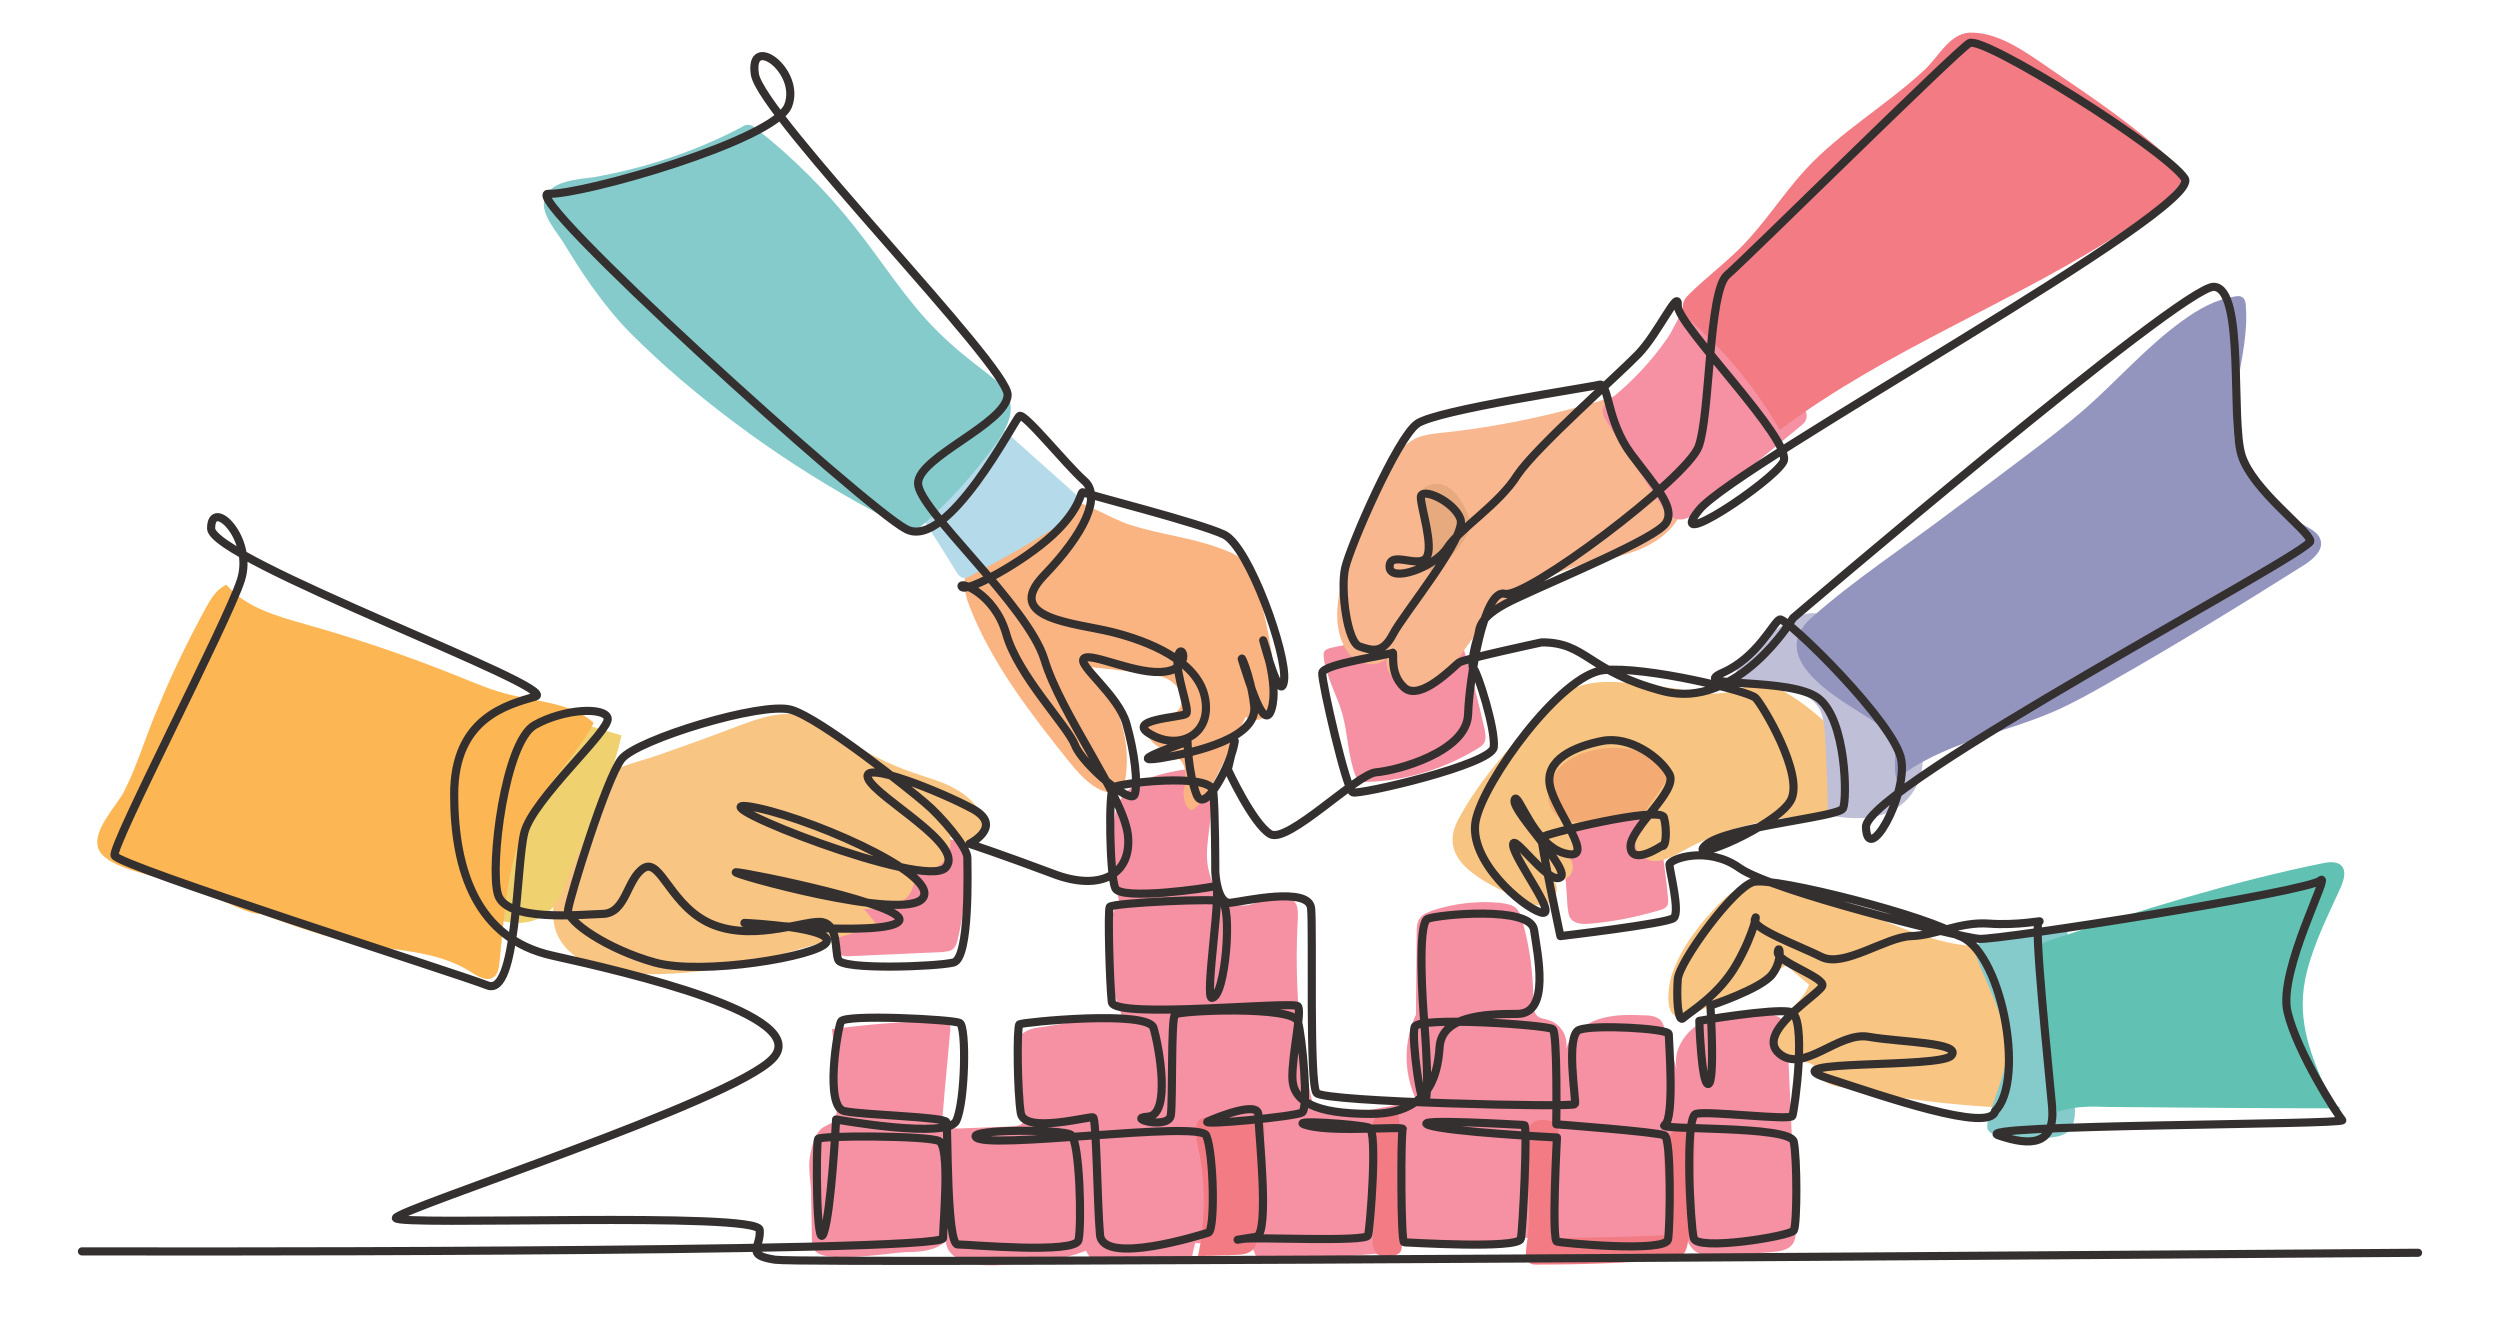
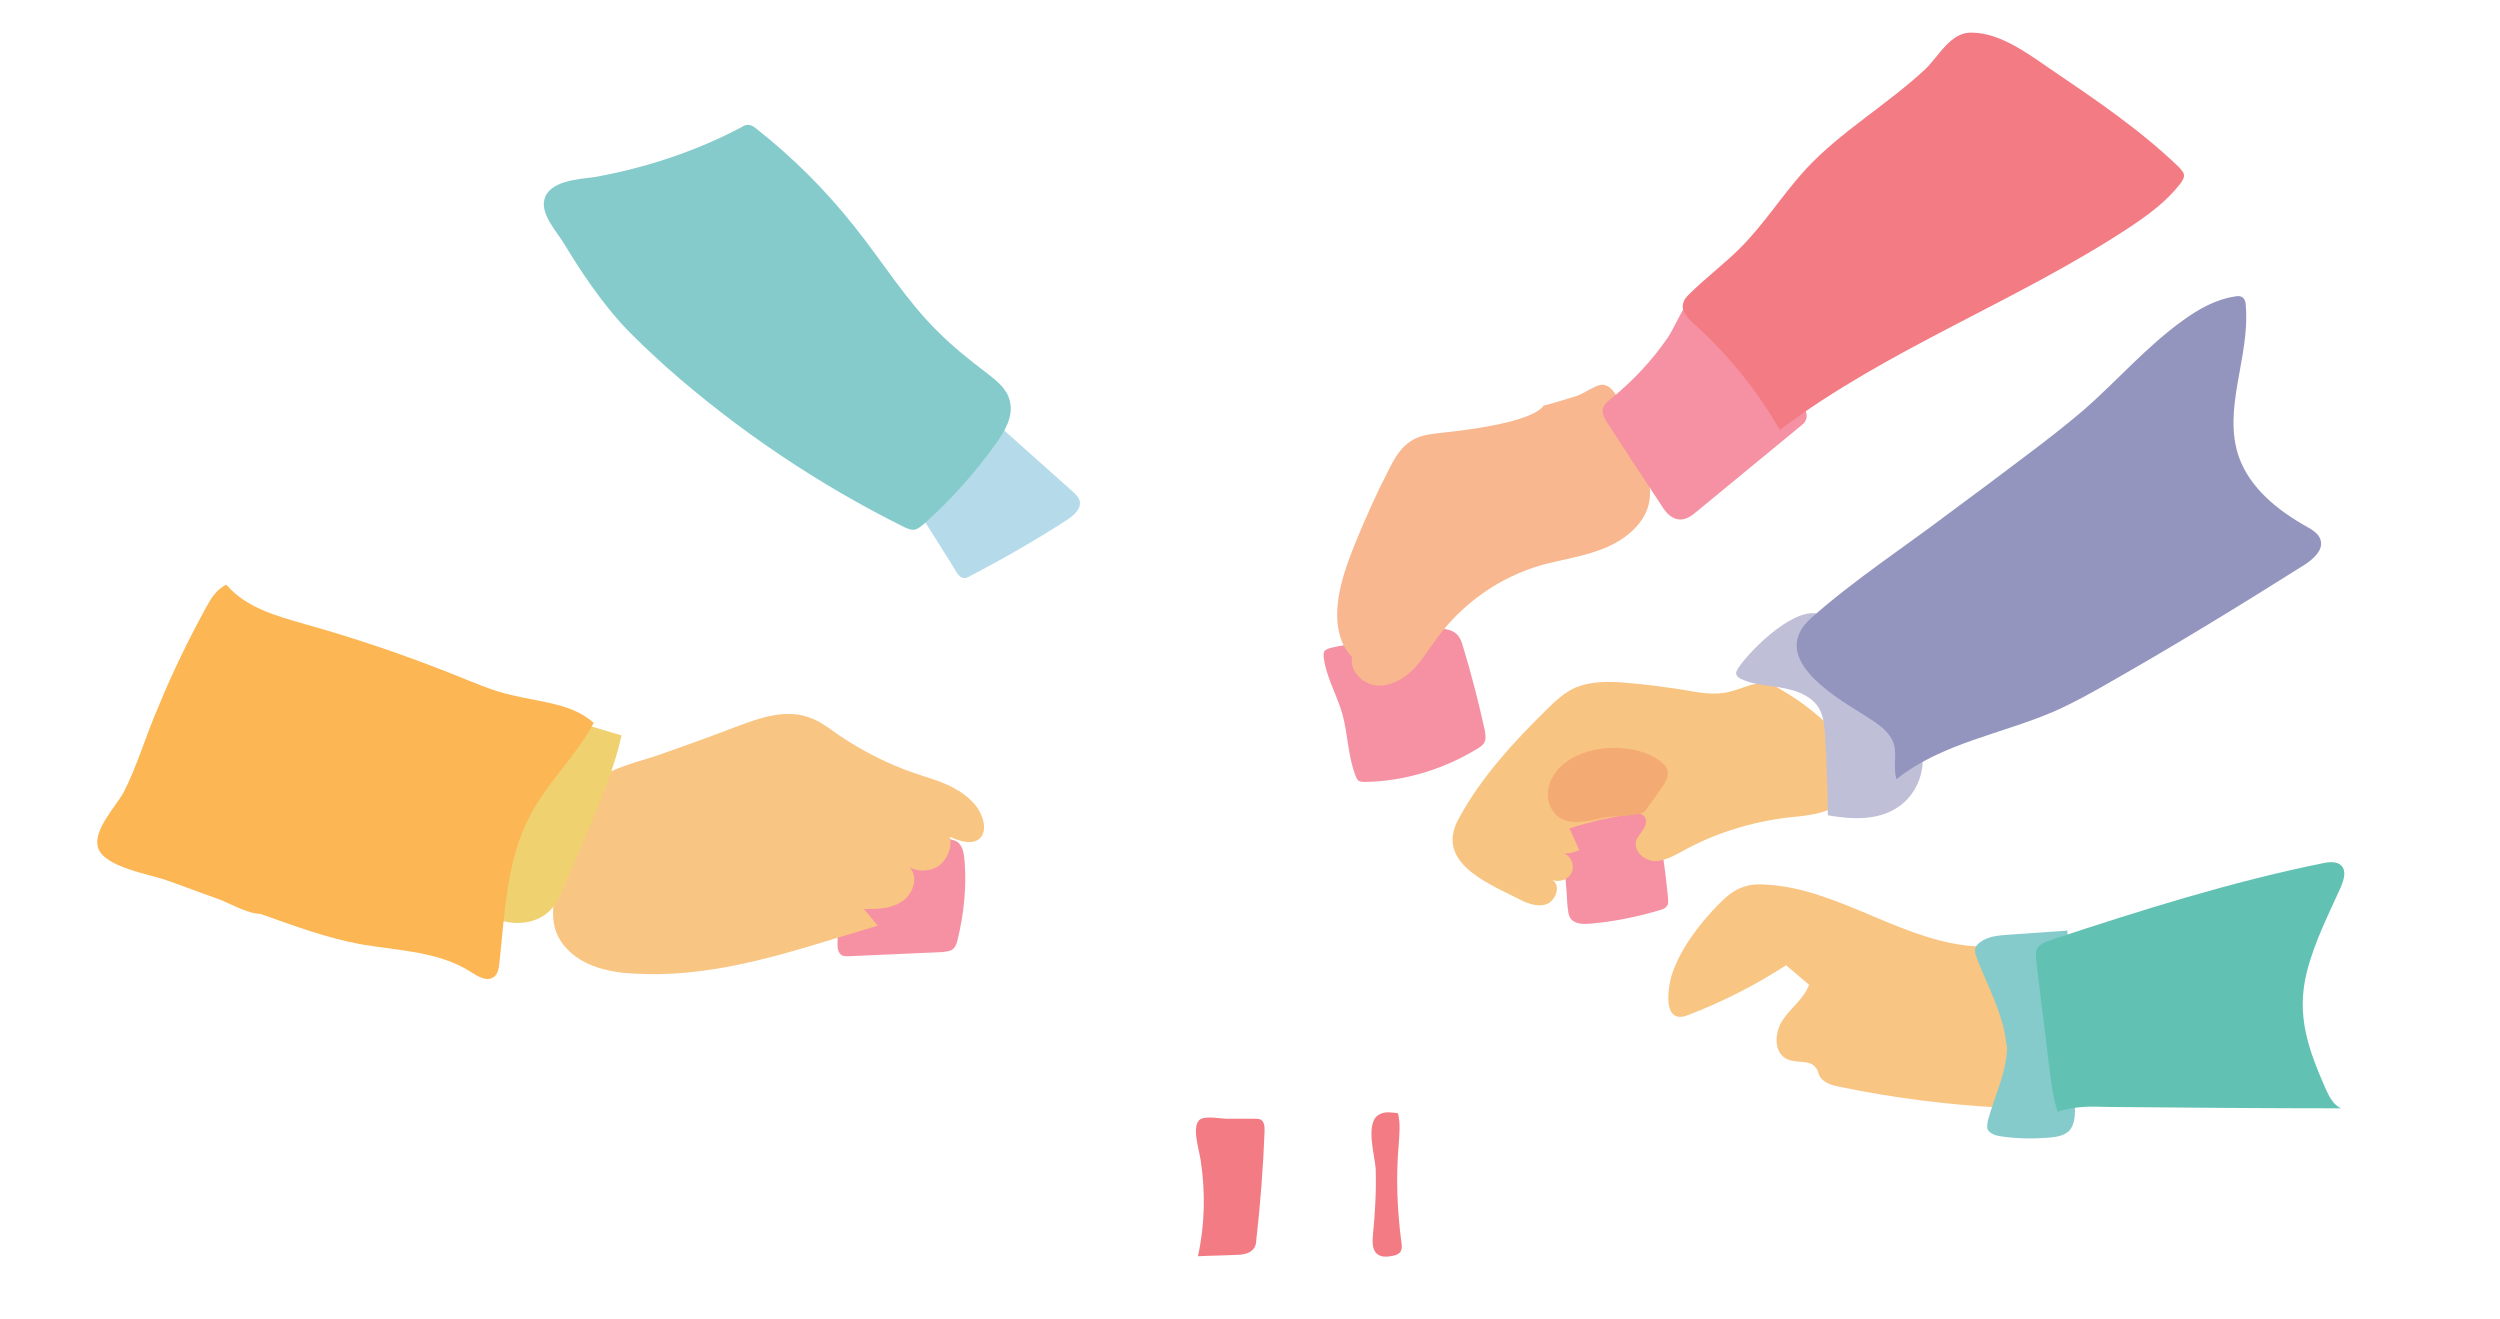
<svg xmlns="http://www.w3.org/2000/svg" id="Layer_1" x="0px" y="0px" viewBox="0 0 360 190" style="enable-background:new 0 0 360 190;" xml:space="preserve">
  <style type="text/css">	.st0{fill:#F591A2;}	.st1{fill:#F37B83;}	.st2{fill:#F9C583;}	.st3{fill:#F0D16F;}	.st4{fill:#FCB653;}	.st5{fill:#FAB481;}	.st6{fill:#B5DBEB;}	.st7{fill:#86CBCC;}	.st8{fill:#F8B78E;}	.st9{fill:#E7AA7E;}	.st10{fill:#F8C481;}	.st11{fill:#F4AA73;}	.st12{fill:#C0BFD8;}	.st13{fill:#9495BF;}	.st14{fill:#61C2B4;}	.st15{fill:none;stroke:#34302F;stroke-width:1.172;stroke-linecap:round;stroke-linejoin:round;}</style>
  <g>
-     <path class="st0" d="M116.6,166.7c0.1-0.5,0.2-1,0.3-1.5c0.3-0.9,0.6-2,1.4-2.7c0.1-0.1,2.1-1.3,2.1-0.8c0.2-4.5,0-9-0.6-13.5  c5.1-0.7,10.3-1.1,15.5-1.2c0.5,0,1,0,1.3,0.4c0.3,0.3,0.3,0.9,0.2,1.3c-0.3,3.7-0.7,7.4-1,11.2c-0.1,0.8-0.1,1.7,0.5,2.2  c0.5,0.4,1.2,0.4,1.8,0.4c2.5-0.1,5.1-0.2,7.6-0.3c0.5,0,1.1-0.1,1.5-0.4c0.4-0.5,0.4-1.2,0.3-1.8c-0.3-2.4-0.6-4.9-1-7.3  c-0.2-1.2-0.3-2.7,0.5-3.6c0.7-0.8,1.9-1.1,3-1.2c3.8-0.6,7.6-1.2,11.5-1.8c-1.9-5.3-3.7-11.6-0.3-16.1c-0.9-3.5-1.2-7.2-0.9-10.8  c0.1-1.2,0.3-2.5,0.8-3.6c1.5-3.1,5.5-4.1,8.9-4.7c0.8-0.1,1.7-0.3,2.4,0.1c0.6,0.3,1,0.9,1.3,1.6c1.4,3.2,0.2,6.8,0.1,10.2  c-0.1,3.4,1.7,7.7,5.2,7.6c1.4,0,2.6-0.8,4-1.2c1.3-0.4,3.1-0.2,3.7,1.1c0.2,0.5,0.2,1.2,0.2,1.8c-0.5,8.5,0.1,17.1,1.8,25.4  c0.2,0.9,0.4,1.9,1.2,2.4c0.6,0.5,1.5,0.5,2.3,0.4c4-0.2,7.9-0.8,11.7-2c-1.8-3.8-1.8-8.4,0-12.2c0-3.9,0.1-7.8,0.1-11.7  c0-0.8,0-1.6,0.5-2.2c0.4-0.6,1.1-0.8,1.8-1.1c3.1-1,6.4-1.4,9.6-1.1c0.8,0.1,1.6,0.2,2.2,0.6c0.7,0.5,1,1.5,1.2,2.3  c1,3.6,1.5,7.4,1.5,11.2c0,0.8,0,1.8,0.7,2.3c0.4,0.3,1,0.3,1.5,0.5c1.8,0.5,2.9,2.5,2.5,4.2c0.6-2.1,2.5-3.6,4.6-4.3  s4.3-0.7,6.5-0.6c0.9,0,1.8,0.1,2.4,0.6c0.5,0.4,0.6,1.1,0.8,1.6c0.6,1.9,1.1,3.8,1.7,5.7c-0.8-2.8,1.3-5.9,4-7.1  c2.7-1.2,5.8-1.1,8.8-0.9c0.8,0,1.6,0.1,2.2,0.6c0.8,0.7,0.9,1.8,0.9,2.8c0.4,9.1,0.8,18.2,1.2,27.3c0,0.8,0,1.8-0.5,2.4  c-0.6,0.8-1.8,1-2.9,1.1c-2.3,0.2-4.6,0.3-7,0.5c-1.2,0.1-2.6,0.2-3.7-0.4c-1.1-0.5-1.9-2-1.4-3.1c-1.1,2-3.7,2.5-6,2.8  c-2.4,0.3-4.9,0.6-7.3,0.9c-1.4,0.2-2.8,0.3-4.1-0.1c-1.3-0.5-2.4-1.7-2.2-3.1c-5.9,0.8-11.9,1.3-17.9,1.4  c-1.9,0.1-4.5-0.7-4.2-2.6c-0.8,1.1-1.3,2.4-1.5,3.8c-6.2,0.5-12.4,1-18.6,1.5c-0.6-1.4-1.2-2.8-1.8-4.2c-2.3,1-4.9,1.5-7.4,1.3  c-0.2,0.8-0.4,1.6-0.5,2.4c-3.6,0.2-7.1,0.3-10.7,0.5c-1.7,0.1-3.9-0.1-4.5-1.8c-4.1,1.6-8.7,1.9-13.1,2.1  c-2.9,0.1-6.9-0.5-7.1-3.5c-1.4,1.4-3.6,1.6-5.7,1.6c-2.4,0.1-12.1,1.8-13.2-0.3c-0.4-0.6-0.4-1.4-0.4-2.2c0-2.1-0.1-4.2-0.1-6.3  C116.7,169.8,116.4,168.3,116.6,166.7L116.6,166.7z" />
    <path class="st1" d="M180.7,161.1c0.3,0,0.5,0,0.8,0.1c0.6,0.3,0.6,1.1,0.6,1.7c-0.2,5.2-0.6,10.4-1.2,15.7c0,0.4-0.1,0.8-0.3,1.1  c-0.5,0.8-1.6,1-2.6,1c-1.8,0.1-3.7,0.1-5.5,0.2c1-4.5,1.1-9.2,0.4-13.8c-0.2-1.5-1.5-5.3,0.1-6c0.9-0.4,2.8,0,3.8,0H180.7  L180.7,161.1z" />
    <path class="st1" d="M197.7,177.9c-0.1,1-0.1,2.3,0.8,2.8c0.5,0.3,1.1,0.3,1.7,0.2c0.6-0.1,1.2-0.2,1.5-0.7  c0.2-0.4,0.2-0.8,0.1-1.3c-0.6-4.6-0.8-9.3-0.4-13.9c0.1-1.6,0.3-3.2-0.1-4.7c-0.9-0.1-1.9-0.3-2.7,0.2c-2.1,1.1-0.6,6-0.5,7.8  C198.2,171.6,198,174.8,197.7,177.9L197.7,177.9z" />
-     <path class="st1" d="M224.5,161.7c-0.4,5.2-0.8,10.4-1.2,15.6c0,0.3,0,0.7,0.2,0.9c0.2,0.1,0.4,0.1,0.7,0.1  c5.1-0.1,10.2-0.2,15.2-0.4c0.2,0,0.4,0,0.5-0.1c0.3-0.2,0.4-0.7,0.3-1.1c-0.2-2.7-0.3-5.4-0.5-8.1c-0.1-1.4-0.2-2.9,0.3-4.2  s1.7-2.5,3.1-2.6c0.2,0,0.4,0,0.6,0.1c0.2,0.2,0.3,0.5,0.3,0.8c0.1,5.3-0.2,10.6-0.9,15.9c-0.1,0.8-0.3,1.8-1,2.3  c-0.4,0.3-1,0.4-1.5,0.4c-6.4,0.6-12.8,0.8-19.3,0.8c-0.3,0-0.6,0-0.8-0.1c-0.9-0.4-0.8-1.6-0.7-2.5c0.5-3.1,0.5-6.3,0.1-9.4  c-0.3-2.2-0.8-4.5-0.2-6.7C220.3,160.9,222.1,161,224.5,161.7L224.5,161.7z" />
    <path class="st0" d="M235.5,115.2c0.7-0.1,1.5-0.2,2.1,0.3c0.3,0.3,0.5,0.8,0.6,1.2c1,4.2,1.6,8.4,2,12.7c0,0.4,0.1,0.8-0.2,1.1  c-0.2,0.3-0.5,0.4-0.8,0.5c-3.3,1-6.7,1.7-10.1,2c-1,0.1-2.3,0.1-2.9-0.7c-0.4-0.5-0.4-1.3-0.5-2c-0.1-2.2-0.3-4.4-0.6-6.6  c-0.2-1.4-1-3.4-0.5-4.9c0.5-1.6,2.5-1.8,3.9-2.2C230.8,116.1,233.2,115.6,235.5,115.2L235.5,115.2z" />
    <path class="st0" d="M191.6,93.3c-0.3,0.1-0.7,0.2-0.9,0.5c-0.1,0.2-0.1,0.5-0.1,0.7c0.3,2.9,1.9,5.5,2.7,8.3  c0.8,2.9,0.8,6.1,1.9,8.9c0.1,0.3,0.2,0.5,0.4,0.7c0.3,0.2,0.6,0.2,1,0.2c5.6-0.1,11.2-1.8,16-4.7c0.5-0.3,1-0.6,1.2-1.1  s0.1-1.1,0-1.7c-0.9-4-1.9-8-3.1-11.9c-0.2-0.8-0.5-1.6-1.2-2.1c-2-1.4-5.9,0.2-8,0.7C198.2,92.6,194.8,92.5,191.6,93.3L191.6,93.3  z" />
    <path class="st0" d="M136,120.7c0.6,0.1,1.3,0.2,1.8,0.5c0.9,0.6,1,1.8,1.1,2.8c0.3,3.8-0.1,7.6-1,11.3c-0.1,0.5-0.3,1-0.6,1.3  c-0.4,0.4-1,0.4-1.6,0.5c-4.5,0.2-9.1,0.4-13.6,0.6c-0.3,0-0.5,0-0.8-0.1c-0.6-0.3-0.7-1-0.7-1.6c0-4.3,1.5-8.5,1.6-12.8  c0-0.5,0-1,0.2-1.5c0.5-1,1.7-1.2,2.8-1.2C128.8,120.3,132.4,120.3,136,120.7L136,120.7z" />
    <path class="st2" d="M106.4,104.5c3.2-1.2,6.6-2.3,9.8-1.3c1.7,0.5,3.1,1.6,4.5,2.6c3.4,2.3,7.1,4.2,10.9,5.5c2,0.7,4,1.2,5.8,2.2  s3.5,2.4,4.1,4.4c0.3,0.9,0.3,1.9-0.2,2.6c-1,1.3-3,0.7-4.5,0c0.3,1.5-0.3,3.1-1.5,4.1c-1.2,0.9-3,1-4.3,0.3  c1.3,1.4,0.5,3.9-1.1,4.9c-1.6,1.1-3.6,1.1-5.5,1.1c0.7,0.8,1.3,1.6,2,2.4c-2,0.6-4,1.2-6,1.8c-9.4,2.9-19.1,5.7-29,5.1  c-2.4-0.1-4.8-0.5-6.9-1.5s-4-2.8-4.6-5.1c-0.5-1.9-0.2-4,0.2-6c0.9-4.2,1.8-12.3,5.6-15.2c2.5-1.9,6.3-2.7,9.2-3.7  C98.6,107.4,102.5,106,106.4,104.5L106.4,104.5z" />
    <path class="st3" d="M70.3,102.9c0.6-0.8,1.2-1.6,2.2-1.8c0.5-0.1,1.1,0.1,1.6,0.2c5.1,1.5,10.3,3.1,15.4,4.6  c-1,4.6-2.9,9-4.7,13.4c-1.1,2.7-2.3,5.3-3.4,8c-0.6,1.4-1.2,2.9-2.4,4c-2.1,1.9-5.3,2-7.9,0.9s-4.7-3-6.7-5  C56.2,119.4,65.5,109.8,70.3,102.9L70.3,102.9z" />
    <path class="st4" d="M29.6,87.6c0.7-1.3,1.6-2.8,3-3.4c2.8,3.3,7.2,4.5,11.4,5.7c7.5,2.1,14.8,4.6,22,7.5c2.5,1,5,2.1,7.7,2.7  c4.1,1,8.7,1.2,11.8,4c-2.6,4.8-6.7,8.6-9.2,13.4c-3.4,6.5-3.6,14-4.4,21.3c-0.1,0.7-0.2,1.4-0.7,1.8c-1,0.9-2.4,0-3.5-0.7  c-4.6-2.9-10.3-3-15.6-3.9c-5-0.9-9.8-2.7-14.6-4.4c-1.9,0-4.7-1.7-6.5-2.3c-2.3-0.8-4.6-1.7-6.9-2.5c-2.4-0.9-9.2-1.9-10-4.8  c-0.7-2.5,2.6-5.9,3.7-7.9c2-3.9,3.2-8.2,5-12.3C24.8,96.9,27.1,92.2,29.6,87.6L29.6,87.6z" />
-     <path class="st5" d="M175.8,79c1.1,0.4,2.2,0.8,3,1.6c1.2,1.1,1.8,2.8,2.3,4.4c1.3,4.3,2.1,8.7,2.5,13.2c0.1,1.4,0.2,3-0.6,4.2  s-2.6,1.8-3.6,0.8c-1.4,2.9-2.8,5.7-4.2,8.6c-0.9,1.8-1.9,3.8-3.6,4.9c-1.1-0.6-1.3-2-1.1-3.2s0.4-2.5-0.2-3.6  c-0.7-1.2-2.2-1.7-3.4-2.3c-1.2-0.7-2.4-2.2-1.6-3.4c0.8-1.2,2.8-0.7,4-1.6c1.3-0.9,1-3.2-0.3-4.2c-1.2-1.1-2.9-1.3-4.5-1.5  c-2.7-0.3-5.4-0.6-8-0.9c4.3,4,6.4,10.1,5.6,15.9c-0.1,0.6-0.3,1.4-0.8,1.8c-0.7,0.6-1.8,0.5-2.7,0.1c-2-0.9-3.4-2.6-4.8-4.3  c-5.5-6.9-11-14-14.2-22.2c-2.1-5.4,0.8-7.2,4.6-10.3c2.2-1.8,4.5-4.7,7.5-5.1c3.8-0.4,7.6,2.6,11.1,3.7  C167.2,77,171.6,77.4,175.8,79L175.8,79z" />
    <path class="st6" d="M140.8,59.9c0.3-0.2,0.6-0.3,0.9-0.3c0.3,0,0.5,0.3,0.8,0.5c4,3.6,8.1,7.2,12.1,10.8c0.3,0.3,0.6,0.6,0.8,1  c0.5,1.2-0.7,2.3-1.8,3c-4.5,2.9-9.2,5.6-14,8.1c-0.3,0.2-0.6,0.3-1,0.2c-0.3-0.1-0.6-0.4-0.8-0.7c-2.8-4.7-6.3-9.5-8.5-14.6  C132.7,64.8,137.6,63.1,140.8,59.9L140.8,59.9z" />
    <path class="st7" d="M106.8,18.3c0.3-0.2,0.7-0.4,1-0.3c0.5,0,0.8,0.3,1.2,0.6c5.2,4.1,10,8.9,14.1,14.1c4,5,7.4,10.6,12,15.1  c2.2,2.2,4.6,4.1,7.1,6c1.4,1.1,2.8,2.2,3.2,3.9c0.6,2.2-0.7,4.4-2,6.2c-3,4.2-6.5,8.1-10.3,11.5c-0.5,0.4-0.9,0.8-1.5,0.9  c-0.5,0-1-0.2-1.4-0.4c-12.3-6.1-23.9-13.9-34.2-23c-2.3-2.1-4.6-4.2-6.7-6.5c-3-3.4-5.6-7.2-8-11.2c-1-1.7-3.5-4.3-2.9-6.5  c0.7-2.7,5-2.9,7.2-3.2C92.9,24.2,100.2,21.8,106.8,18.3L106.8,18.3z" />
-     <path class="st8" d="M207.8,62.3c-1.6,0.2-3.3,0.3-4.6,1.2c-1.6,1-2.5,2.7-3.3,4.3c-1.8,3.5-3.4,7.1-4.9,10.8  c-1.4,3.5-2.7,7.3-2.4,11.1c0.2,1.8,0.8,3.7,2.1,4.9c1.4,1.2,3.7,1.5,5,0.2c-0.4,2,1.4,3.8,3.4,4.1c2,0.2,3.9-0.8,5.3-2.2  c1.4-1.4,2.4-3.1,3.6-4.7c3.7-5,9-8.7,14.9-10.4c3.2-0.9,6.6-1.3,9.7-2.7c3.1-1.4,5.9-4,6-7.4c0.1-1.8-0.6-3.6-1.2-5.3  c-0.7-1.7-1.3-3.4-2-5.1c-0.7-1.8-1.7-5.6-3.8-5.5c-0.9,0.1-2.6,1.3-3.5,1.6c-1.6,0.5-3.2,1-4.8,1.4  C221,60.3,214.5,61.6,207.8,62.3L207.8,62.3z" />
-     <path class="st9" d="M210.1,71.7c-0.6-0.9-1.6-1.8-2.7-2c-1.1-0.2-2.4,0.3-2.9,1.3c-0.6,1.4,0.4,2.9,0.9,4.3c0.8,2,0.7,4.4-0.2,6.4  c0.1,0.3,0.5,0.5,0.8,0.5s0.6-0.2,0.9-0.4c1.7-1.2,3.2-2.7,4.2-4.5C212.3,75.5,211.2,73.3,210.1,71.7L210.1,71.7z" />
+     <path class="st8" d="M207.8,62.3c-1.6,0.2-3.3,0.3-4.6,1.2c-1.6,1-2.5,2.7-3.3,4.3c-1.8,3.5-3.4,7.1-4.9,10.8  c-1.4,3.5-2.7,7.3-2.4,11.1c0.2,1.8,0.8,3.7,2.1,4.9c-0.4,2,1.4,3.8,3.4,4.1c2,0.2,3.9-0.8,5.3-2.2  c1.4-1.4,2.4-3.1,3.6-4.7c3.7-5,9-8.7,14.9-10.4c3.2-0.9,6.6-1.3,9.7-2.7c3.1-1.4,5.9-4,6-7.4c0.1-1.8-0.6-3.6-1.2-5.3  c-0.7-1.7-1.3-3.4-2-5.1c-0.7-1.8-1.7-5.6-3.8-5.5c-0.9,0.1-2.6,1.3-3.5,1.6c-1.6,0.5-3.2,1-4.8,1.4  C221,60.3,214.5,61.6,207.8,62.3L207.8,62.3z" />
    <path class="st0" d="M232,57.4c-0.5,0.4-1,0.8-1.2,1.5c-0.1,0.7,0.2,1.3,0.6,1.9c2.6,4,5.2,8,7.8,11.9c0.6,1,1.4,2,2.6,2.1  c1,0.1,1.9-0.6,2.6-1.2c4.9-4,9.8-8.1,14.7-12.1c0.4-0.3,0.9-0.7,1-1.2c0.2-0.6-0.1-1.2-0.4-1.8c-1.8-3.7-4.9-6.4-7.3-9.7  c-1.4-1.9-2.9-7.1-5.5-7.6c-3.4-0.7-5.3,5.4-6.8,7.5C237.9,51.9,235.1,54.9,232,57.4L232,57.4z" />
    <path class="st1" d="M260,24.4c-3.3,3.6-5.9,7.8-9.4,11.3c-2.4,2.4-5.1,4.4-7.5,6.8c-0.3,0.3-0.6,0.7-0.7,1.1  c-0.4,1.1,0.6,2.2,1.5,3c4.9,4.4,9.1,9.6,12.4,15.3c15.5-11.7,34.2-18.5,50.4-29.2c2.7-1.8,5.3-3.7,7.3-6.3  c0.2-0.3,0.5-0.7,0.5-1.1c0-0.5-0.4-0.8-0.7-1.2c-5.6-5.4-12.1-9.8-18.6-14.2c-3.2-2.2-7.1-5.1-11.1-5.2c-3.2-0.2-4.8,3.3-6.9,5.3  C271.6,15.2,265.1,18.9,260,24.4L260,24.4z" />
    <path class="st10" d="M222.7,102.2c1.3-1.3,2.6-2.5,4.2-3.2c2.2-0.9,4.7-0.9,7-0.7c2.8,0.2,5.6,0.6,8.3,1c2.3,0.4,4.6,0.9,6.9,0.3  c1.7-0.4,3.4-1.4,5.2-1.2c0.8,0.1,1.6,0.5,2.3,1c2.1,1.2,4,2.6,5.8,4.2c1.6,1.4,3.1,3,3.9,5s0.8,4.4-0.4,6.1  c-1.8,2.4-5.2,2.7-8.2,3c-5.3,0.6-10.6,2.2-15.3,4.8c-1.3,0.7-2.7,1.5-4.2,1.5c-1.5-0.1-3-1.5-2.6-2.9c0.2-0.7,0.8-1.2,1.1-1.8  c0.4-0.6,0.5-1.5-0.1-1.9c-0.3-0.3-0.8-0.2-1.2-0.2c-3.2,0.4-6.4,1.1-9.4,2.1c0.5,1,0.9,2,1.4,3.1c-0.6,0.3-1.3,0.5-2.1,0.5  c1,0.5,1.5,1.8,1,2.8s-1.8,1.4-2.8,1c1.3,0.7,0.6,3-0.8,3.5c-1.4,0.5-3-0.2-4.3-0.9c-4.6-2.3-11.8-5.3-8.3-11.5  C213.3,111.9,218.1,106.7,222.7,102.2L222.7,102.2z" />
    <path class="st11" d="M239.3,109.8c0.4,0.3,0.7,0.7,0.8,1.1c0.3,0.9-0.3,1.8-0.8,2.5c-0.8,1.1-1.6,2.3-2.4,3.4  c-0.5,0.7-4.7,0.7-5.6,0.9c-1.8,0.3-4,1-5.7,0.5c-2.4-0.7-3.2-3.3-2.4-5.5C225.3,107.1,235.2,106.3,239.3,109.8L239.3,109.8z" />
    <path class="st12" d="M250.3,96.2c-0.1,0.2-0.3,0.5-0.3,0.7c0,0.5,0.5,0.8,1,1c1.9,0.8,3.9,0.8,5.9,1.2s4.1,1.2,5.1,3  c0.6,1.1,0.7,2.4,0.8,3.7c0.2,3.9,0.4,7.8,0.4,11.6c3.4,0.6,7.1,0.8,10-1.1c3-1.9,4.4-5.9,3.3-9.2c-0.7-2-2.1-3.6-3.5-5.2  c-2.1-2.4-4.2-4.8-6-7.4c-1.3-1.8-2.5-4.8-4.6-5.9C258.9,86.8,252.2,93.4,250.3,96.2L250.3,96.2z" />
    <path class="st13" d="M291.9,65.5c2.8-2.1,5.5-4.2,8.2-6.5c4.8-4.2,9.1-9.2,14.3-12.9c2.2-1.6,4.7-3,7.4-3.4  c0.4-0.1,0.8-0.1,1.1,0.1c0.4,0.3,0.5,0.8,0.5,1.3c0.6,7.3-3.4,14.8-1,21.7c1.6,4.5,5.6,7.7,9.7,10c0.9,0.5,1.9,1.1,2.1,2.1  c0.3,1.4-1.1,2.6-2.3,3.4c-9.2,5.8-18.5,11.5-28,16.9c-2.6,1.5-5.3,3-8,4.2c-7.6,3.3-16.3,4.6-22.8,9.8c-0.5-1.5,0-3.2-0.3-4.7  c-0.5-2.3-2.8-3.5-4.8-4.8c-4.5-2.8-13.3-8.2-7.2-13.7c6.2-5.5,13.4-10.2,20-15.2C284.6,71,288.2,68.3,291.9,65.5L291.9,65.5z" />
    <path class="st2" d="M247.7,130c1-1,2.1-1.9,3.4-2.3c1.1-0.4,2.3-0.4,3.5-0.3c10.6,0.7,19.9,8.6,30.6,8.9c2.3,0.1,5.2,0.1,6.2,2.1  c0.3,0.5,0.3,1.2,0.4,1.8c0.6,5.3,0.8,10.5,0.8,15.8c0,0.9,0,1.8-0.6,2.5c-0.8,1.1-2.4,1.1-3.7,1c-7.8-0.4-15.7-1.4-23.4-3  c-1.1-0.2-2.4-0.6-2.9-1.6c-0.2-0.4-0.2-0.8-0.5-1.1c-0.8-1.3-2.8-0.6-4.2-1.3c-1.9-0.9-1.8-3.8-0.6-5.6c1.2-1.8,3.1-3.1,3.8-5.1  c-1.1-0.9-2.2-1.9-3.3-2.8c-4.5,2.9-9.2,5.3-14.2,7.2c-3.6,1.4-2.9-3.9-2.2-6C242.1,136.4,244.9,132.8,247.7,130L247.7,130z" />
    <path class="st7" d="M288.9,152.3c-0.4,3-1.8,6-2.6,8.9c-0.1,0.4-0.2,0.9-0.1,1.4c0.3,0.6,1.1,0.9,1.7,1c2.5,0.4,5,0.4,7.4,0.2  c1-0.1,2-0.3,2.7-1c0.7-0.8,0.8-2,0.8-3.1c-0.1-8.6-0.5-17.1-1.1-25.7c-2.8,0.2-5.6,0.4-8.5,0.6c-1.4,0.1-2.9,0.2-4.1,1.1  c-0.4,0.3-0.7,0.7-0.7,1.2c0,0.3,0.1,0.6,0.2,0.9c1.5,4,3.9,8.2,4.3,12.5C289.1,150.8,289,151.5,288.9,152.3L288.9,152.3z" />
    <path class="st14" d="M295.2,135.4c-0.8,0.3-1.6,0.6-1.9,1.3c-0.2,0.5-0.1,1-0.1,1.5c0.6,5.2,1.3,10.4,1.9,15.6  c0.3,2.1,0.5,4.2,1.2,6.3c2.3-0.8,4.7-0.8,7.1-0.7c11.2,0.1,22.5,0.2,33.7,0.2c-1.1-0.5-1.7-1.7-2.2-2.8  c-2.5-5.7-4.3-10.6-2.7-16.9c1.1-4.3,3.1-8.2,4.9-12.2c0.4-1,0.8-2.2,0.1-3c-0.6-0.7-1.8-0.6-2.7-0.4  C321.2,127,308.2,131.1,295.2,135.4L295.2,135.4z" />
-     <path class="st15" d="M11.8,180.2c0,0,124,0.3,124-1.9s1.1-13.2-0.6-14c-1.8-0.8-17.1-0.8-17.4-0.3s-0.3,16.6,0.8,13.6  s1.8-16.4,1.8-16.4s16.1,2.9,17.3,0.2c1.3-2.7,1.5-13.6,0.5-14.1s-16.6-1.3-17.1-0.2s-2.4,12.3,0.5,12.9c2.9,0.6,14.5,0.8,14.7,1.6  s0,17.6,1.6,17.6s16.9,1.4,17.4-0.6c0.5-2.1,0.2-14.4-1.1-15.2s-14.4-0.8-13.7,0.3c1,2,32.2-2.4,33.2-0.2c1.1,2.6,1.3,13.7,0.3,14  s-15.2,4.8-15.6,0.3s-0.5-16.8-1-16.9c-0.5-0.2-9.9,2.4-10.4-0.6s-0.6-12.4-0.2-12.8c0.5-0.3,18.5-2.1,19.3,0.5s2.6,12.6-0.8,12.8  c-3.3,0.2,3,1.9,3.3-0.2c0.3-2.1,0-13.9,0.6-14.5s17.1-1.3,17.7,1c0.6,2.2,1.6,12.4,0.6,13.1c-1,0.6-14.8,1.9-13.6,1.3  c1.3-0.6,7.3-3,7.3-1c0,2.1,1.7,17.2-0.3,17.6c-1.9,0.3-3.8,0.6-1.9,0.3c1.9-0.3,17.7,0.5,18-0.5s1.4-15,0.2-15.5  c-1.3-0.5-12.8-1.3-8.8-0.3s13.9,0,13.6,0.5s-0.3,16.3,0.2,16.3s16.4,1,16.8-0.5c0.3-1.4,1-16.4,0.5-16.4s-16.5-1-13.8,0  s18.5,1.8,18.5,1.8s-0.8,14.8,0,15s15.6,1.6,16-0.3c0.3-1.9,0.5-14.5-0.5-15s-15.6-1.6-15.6-1.6s0.2-13.1-0.5-13.7  s-19.5-1.9-19.9-0.3c-0.5,1.6,1,12.6,1.6,10.5S205,146,205,146s-1-13.1,0.6-13.7c1.6-0.6,14.8-1.9,15.3,1.6s2.4,12.1-2.4,12.1  c-4.8,0-10.9,0.3-11.2,4.8s-1.8,9.6-9.9,9.6s-11.3-1.8-11.3-5.3s1.4-9.4,0.8-10.2c-0.6-0.8-26.5,1.9-26.8-0.6  c-0.3-2.6-0.6-13.1-0.3-13.7c0.3-0.6,15.8-1.3,16.1-0.8c1.6,0.5,0.6,13.9-1.4,13.9c-1.1,0,1.6-16.4,0.5-16.1s-13.6,2.1-14.4,0.3  s-1-13.9-0.3-14.5c0.6-0.6,14-2.2,14.4,0.5c0.3,2.7,0.3,11,0.3,11.5s0.3,4.8,2.2,4.6s11.3-2.4,11.6,0.8s-0.3,25.4,0.8,26.6  c1.1,1.3,37,2.1,37.2,1.6s-1.4-9.9,0.6-10.7c2.1-0.8,12.9-0.2,12.9,0.6s0.9,12.3-0.6,13.1c-1.4,0.8,18.1,0,18.6,2.4s0.5,12,0,12.8  s-13.9,3-14.4,1.1s-1.3-17.4,0.3-17.9s13.6,1,13.9,0.3s2.2-14.5-0.3-15c-2.6-0.5-13.1,1.3-13.1,1.3s0.3,9.3,1.3,9.1  s0.3-11.3,0.3-11.3s7.3-2.4,8.9-4.5c1.6-2.1,1-4.6,0.8-3.2c-0.2,1.4,7,3.7,6.4,4.9c-0.6,1.3-9.7,6.7-6.2,9.7  c3.5,3,8.5-3.2,12.9-2.4c4.5,0.8,13.5,0.8,11.9,2.7s-26.3,0.5-18,3.2c8.3,2.7,23.6,8,24.3,4.8c4.5-4.5,0.8-23.6-5.4-25.3  c-3.5-2.6-26.5-8.5-29.4-7.7s-10.7,11.5-10.9,14c-0.2,2.6,0,6.4,0.8,5.6c0.8-0.8,5.1-3.2,7.7-7.8c2.6-4.6,3-7.7,2.6-6.4  c-0.5,1.3,6.4,3.8,9.6,5.4c3.2,1.6,9.3-2.9,12.9-3s7-2.1,11.2-1.8c4.1,0.3,8-0.5,7.2-0.3s1.4,21,1.9,26.6s-3,5.8-7.7,4.2  c-4.8-1.6,50.1-1.5,49.5-2.2c-0.6-0.6-6.5-9.7-7.9-15.6c-1.4-5.9,6.5-20.5,4.7-18.9s-46.3,8.6-49.1,8.4  c-2.7-0.2-29.8-6.9-34.5-10.2c-4.6-3.3-10.1-1.3-10.1-0.5s1.6,6.9,0.6,7.7s-16.3,2.6-16.3,2.6s-2.9-13.7-2.7-14.2  s17.1-4.6,17.6-2.9c0.5,1.8,0.3,4.5-0.3,4.1c0,0-4.3,2.9-4.5,0.2s6.9-8.1,5.6-10.5c-1.3-2.4-5.7-5.6-9.7-4.8s-8.3,2.7-7.5,6.5  s6.9,10.9,2.2,9.7c-4.6-1.1-6.9-9.3-7.3-7.7c-0.5,1.6,8.5,10.4,6.5,11.2c-1.9,0.8-7-6.9-6.7-4.6c0.3,2.2,6.7,10.4,4,9.6  c-2.7-0.8-10.5-7.5-9.4-13.2s12.3-21.1,18.4-21.7c6.1-0.6,20.9,3,21.9,4s7,11,5.1,14.7c-1.9,3.7-15.3,9.3-12.3,6.5  c3-2.7,19.2-4,19.8-5.3s0.5-12.6-3.5-15.8s-19-1.4-13.9-3.7c5.1-2.2,7.4-7.4,8.3-7.7c1-0.3,16.7,15,17.5,20.3s-4.9,15.3-5.1,9.6  s64.3-39.6,64-41.2s-8.3-7.3-9.9-12.3s0.5-24.1-4-24.3c-4.5-0.2-60.6,47.7-60.6,47.7s-8,13.4-18.8,10.5c-10.9-2.9-10.9-7-17.4-7  c0,0-11.2,2.4-11.9,2.9s-5.6,5.7-7.9,3.6c-2.3-2.1-1.3-5.3-1.7-5s-10,1.6-10.1,2.9s3.5,16.9,4.4,17.2c0.9,0.4,20-4,20.3-6.5  c0.3-2.6-2.4-11-2.9-11.3c-0.5-0.4,0.2-3.4,0.6-4.6c0.4-1.2-0.3-2.9,5.9-5.7c6.2-2.9,19.8-8.5,21.2-10.7s-1.4-5.1-5-9.9  s-3.2-10.4-4.6-10c-1.4,0.4-23.3,3.6-26.2,5.6s-9.7,17.7-10.4,20.8c-0.7,3.1,0.3,10.8,2.1,11.3c1.8,0.6,3.3,1.1,4.8-1.8  s10.7-14,9.7-16.6s-5.7-4.6-5.7-3.1s1.9,7.1,0.8,8.7s-5.3-1.1-5.3,1.3s6.5,0.1,8.3-2.7c1.8-2.8,7.5-6.3,10.1-10.5  c2.7-4,14.5-14.4,17.4-17.4s5.9-9.7,5.7-7s16.8,19.6,15.2,22.5s-17.4,13.4-12.1,6.9c5.3-6.5,72.8-43.4,69.9-47.7s-29-20.6-31-19.5  c-1.9,1.1-32.2,31.1-34.9,33.4s-2.4,20.1-4.1,24.7s-24.9,22-27.9,21.2s-5.1,12-5.3,17.4s-10.4,8.1-13.2,8.3s-12.8,10.4-15.3,8.9  s-6.1-9.3-6.1-9.3s1.4-6,0.9-3.5c-0.5,2.6-4.2,10.2-5.4,7.1c-1.2-3.1-1.3-7.6-1.3-7.6s-9.5,3.2-4,2.4c5.5-0.9,14.2-3,13.6-7.6  c-0.5-4.6-2.4-8.4-1.6-6.1s3,10.2,4.1,6.6c1.1-3.6-1.2-9.9-1.2-9.9s2.5,9.5,3,5.8c0.5-3.7-5-19.2-8.6-21  c-3.5-1.7-19.8-5.8-20.3-6.1c-0.5-0.3-0.1,2.1-4.4,6.1c-4.3,4-12.5,8.4-13.1,7.5s4.7,0.8,6.4,6.8s8.8,13.2,9.9,16s8.1,8.7,8.6,7.1  c0.5-1.6,0-6-1.2-10.2s-7.2-8.5-6.1-9.4s7.7,2.5,11.7,1.9c4-0.5,2.3-4.6,1.8-2.1c-0.4,2.5,1.8,7.6,1.2,8.2c-0.6,0.5-9.1,0.8-5,3  c4.1,2.3,8.8-0.1,7.7-5.4c-1.1-5.3-8.2-8.1-13.4-9.4c-5.3-1.3-15.7-1.9-9.8-8.1c5.9-6.1,8.4-11.5,5.8-13.7  c-2.6-2.3-8.6-9.8-9.3-9.3s-10.3,19.4-16.3,16.3c-6-3.1-56.2-48.6-51.5-48.3c4.8,0.2,32.6-7.7,34.5-12.7s-5.7-10.5-4.8-4.5  c1,6,36.6,42.1,36.4,46.2c-0.2,4.1-12.9,8.9-12.9,12.7s15.8,17.5,18.2,25.4s11.2,19.4,12,25.1c0.7,5.7-3.8,8.4-10.8,5.7  c-6.9-2.6-12-4.3-12-4.3s5-2.5,0.5-5c-4.6-2.5-16.3-7.2-15.1-4.4c1.2,2.8,14,9.5,11.2,12.8c-2.9,3.4-35.8-9.7-28.5-8.8  c7.3,1,27.7,9.6,25.2,13.2c-2.5,3.6-28.3-3.7-26.9-3.7s25.5,4.9,23.4,7.1c-2,2.2-22.9,0.2-22.2,0.2s13,0.7,11.8,2.8  c-1.2,2-17.9,4.8-24.7,2.9c-6.8-1.9-12.7-5.9-12.5-7.6c0.2-1.7,5.5-18.9,7.7-21.7s20.2-8.3,24.4-7.1c4.2,1.2,17.1,11.5,19.3,13.4  c2.3,1.9,6.1,6.4,6.1,7.9s0.4,14.5-2,15.1s-16.1,1.1-16.6-0.4c-0.5-1.4,0-4.9-2.2-5.4s-9.5,2.8-15.7,0.4s-7.6-9.7-10.1-8.2  c-2.5,1.6-2.5,6.5-5.9,6.6s-13.9,1.2-15.1-2.8c-1.2-4.1,1-22,5.3-24.4s10.1-2.6,10.5-1c0.5,1.7-10.8,11.7-12,16.5s-1,23.7-5.3,22  S17,124.7,16.5,123.2c-0.5-1.4,16.3-33.7,18.2-39.7s-4.3-12-4.3-7.4c0,4.5,50.7,23,46.7,24.2c-4.1,1.2-11.7,3.1-11.7,14.1  s3.3,20.8,14.1,23.2s37.6,8.6,31.8,14.8c-5.7,6.2-54.3,21.8-54.3,23s52.2-1,52.4,1.7c0.2,2.6-2.2,3.6,2.2,4.3  c4.3,0.7,236.6-1,236.6-1" />
  </g>
</svg>